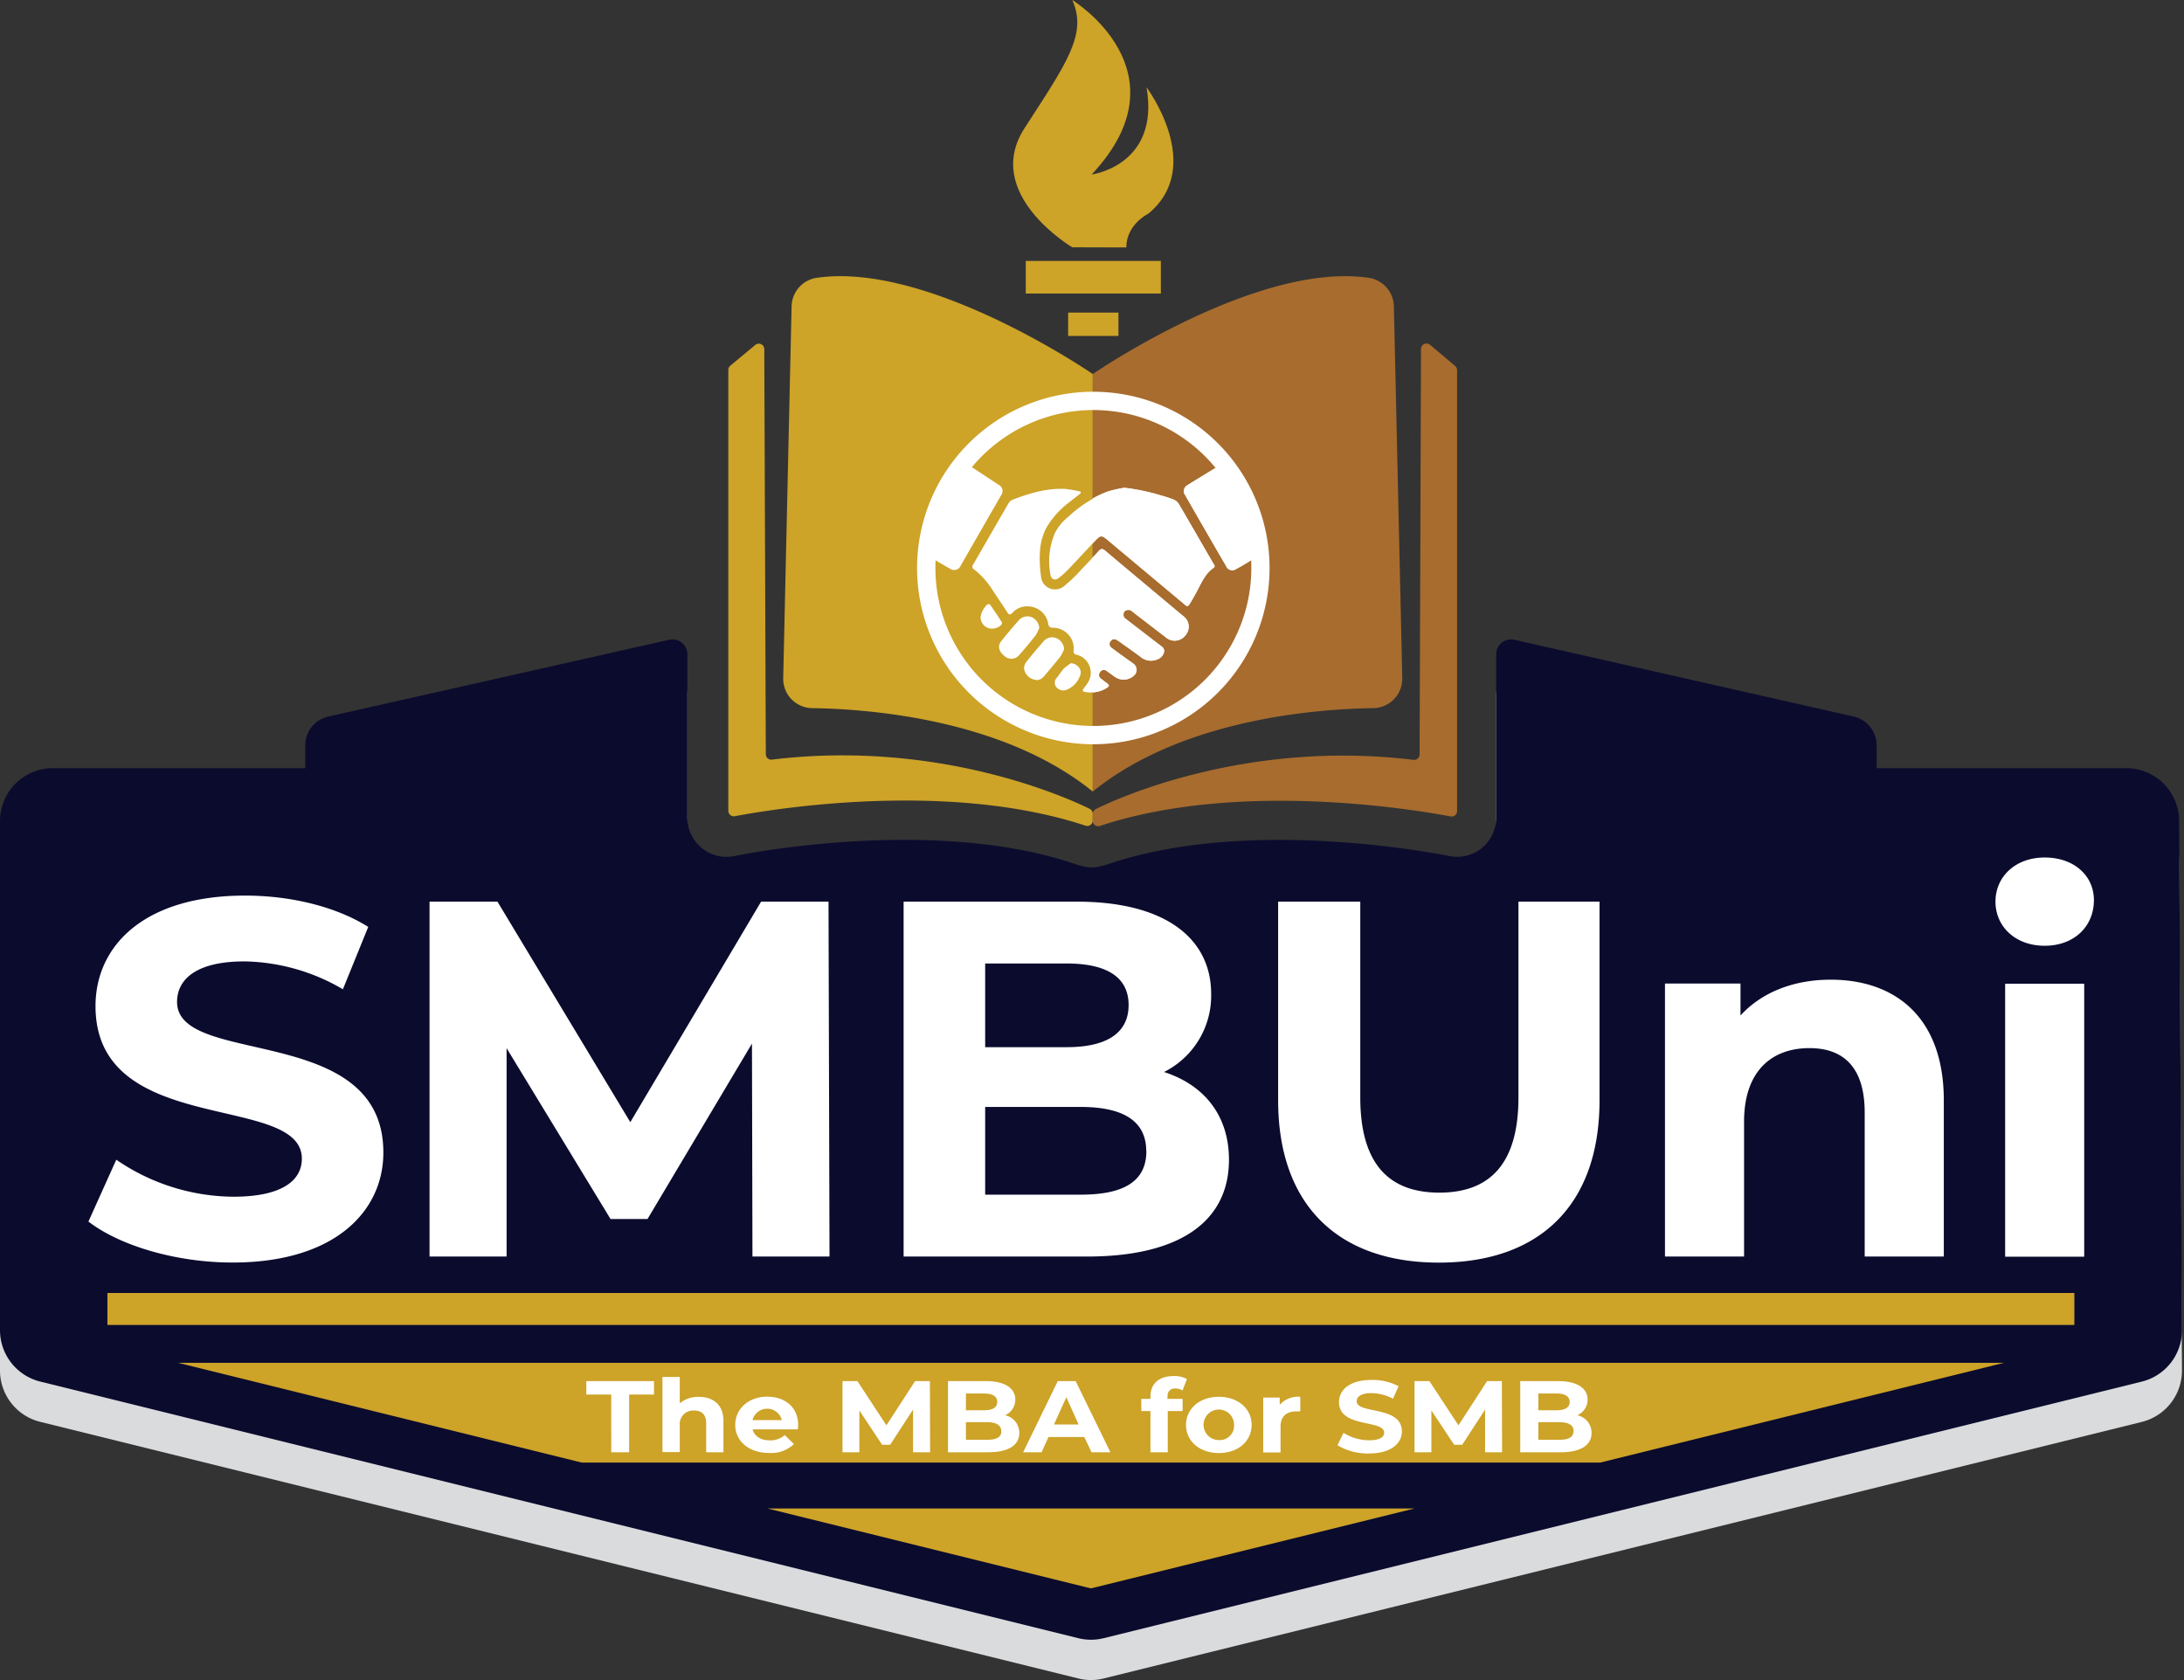
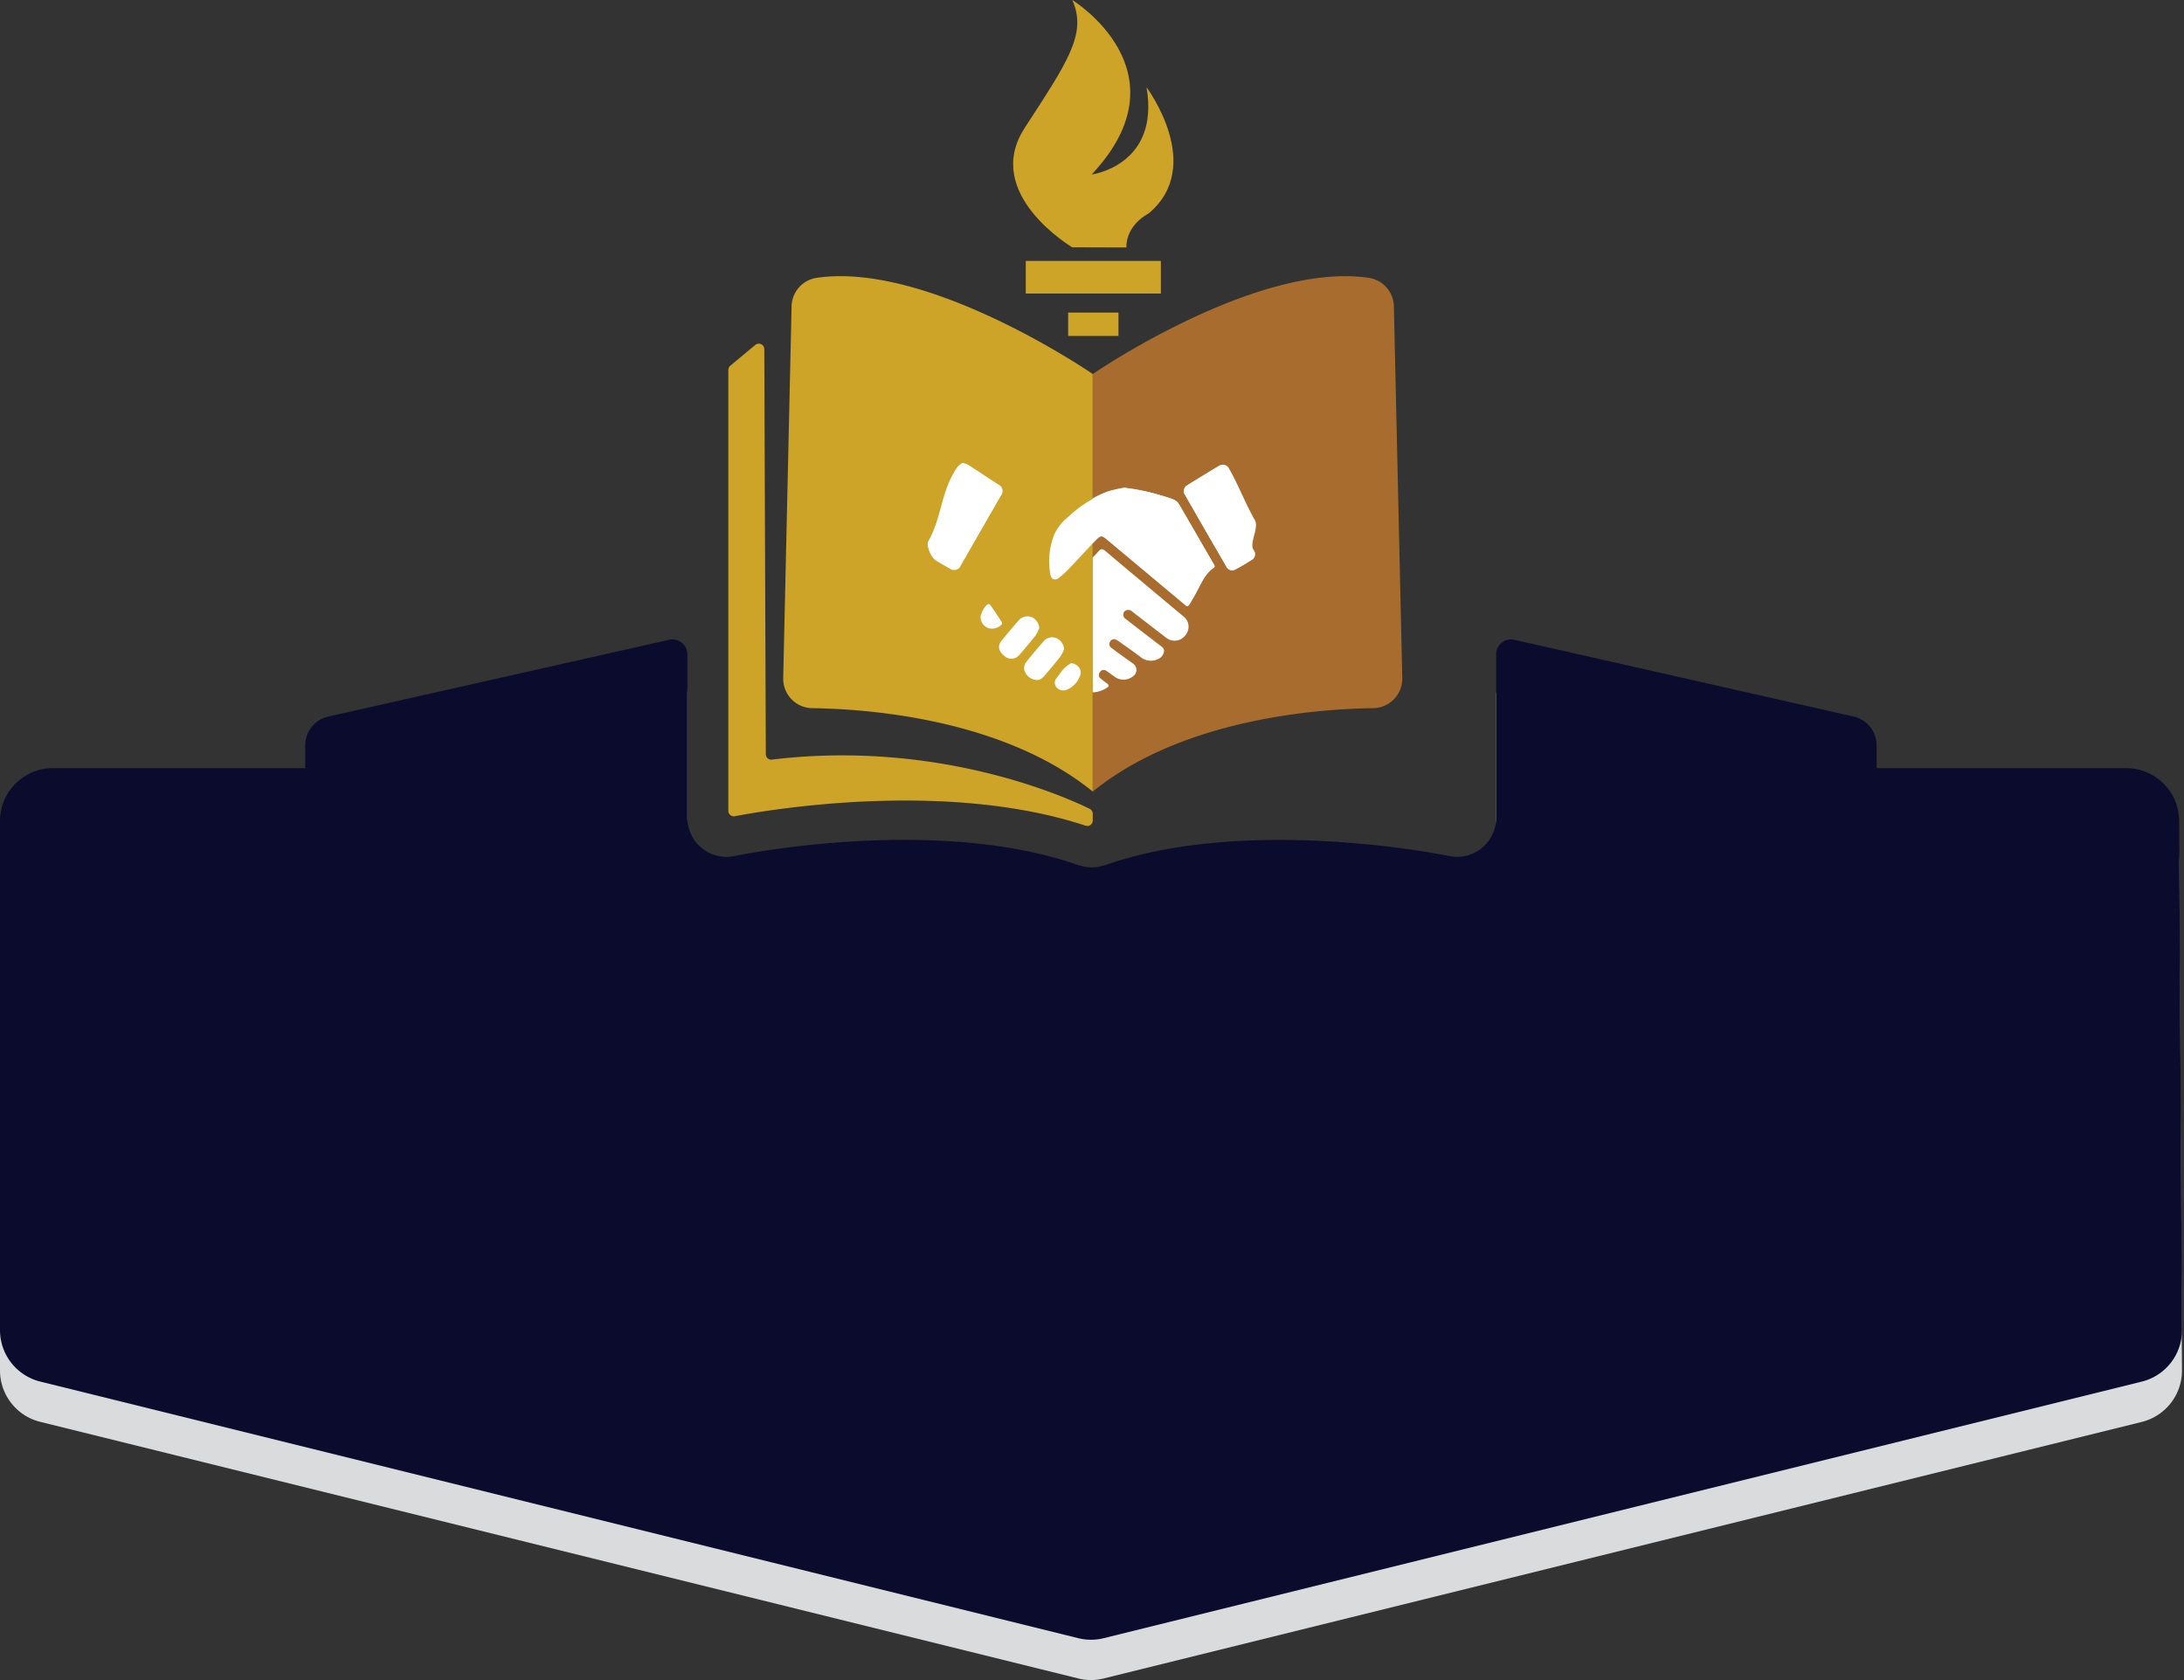
<svg xmlns="http://www.w3.org/2000/svg" width="143" height="110" fill="none">
  <rect width="100%" height="100%" fill="#333333" stroke="none" />
  <path d="M142.68 56.379a3.46 3.46 0 0 0-3.463-3.431h-16.344V51.45a1.935 1.935 0 0 0-1.506-1.884l-22.215-5.024a.973.973 0 0 0-1.187.95V56.17a2.566 2.566 0 0 1-3.1 2.514c-.128-.03-13.106-2.713-22.519.61h-.04c-.091.03-.183.054-.276.073l-.13.029c-.133.02-.268.032-.404.035h-.014a3.129 3.129 0 0 1-.404-.035l-.132-.032a1.854 1.854 0 0 1-.273-.07h-.04c-9.443-3.334-22.389-.636-22.52-.61a2.568 2.568 0 0 1-3.106-2.514V45.477a.976.976 0 0 0-1.192-.949l-22.318 5.025a1.937 1.937 0 0 0-1.511 1.883v1.512H3.463A3.463 3.463 0 0 0 0 56.41v33.32a3.463 3.463 0 0 0 2.637 3.364l67.966 16.801a3.384 3.384 0 0 0 1.661 0l67.966-16.795a3.465 3.465 0 0 0 2.637-3.384l-.187-33.338Z" fill="#DADBDC" />
  <path d="M135.822 87.297H7.032v2.094h128.79v-2.094ZM11.648 91.867 38.085 98.4h66.695l26.437-6.533H11.648ZM71.43 106.638l21.182-5.232H50.25l21.18 5.232Z" fill="#DADBDC" />
  <path d="M40.02 93.965h-1.63v-.88h4.433v.88h-1.629v3.779h-1.172l-.002-3.78ZM47.368 95.679v2.05h-1.13v-1.89c0-.585-.294-.846-.792-.846a.88.88 0 0 0-.937.967v1.758h-1.134v-4.925h1.134v1.728c.346-.291.79-.443 1.242-.424.92 0 1.617.492 1.617 1.582ZM52.24 96.231h-2.957c.109.446.522.718 1.12.718.358.015.708-.109.978-.346l.603.586a2.142 2.142 0 0 1-1.611.586c-1.353 0-2.232-.779-2.232-1.842 0-1.064.893-1.843 2.086-1.843 1.192 0 2.033.706 2.033 1.854 0 .088-.015.2-.02.287Zm-2.971-.606h1.924a.993.993 0 0 0-1.924 0ZM59.784 97.73v-2.796l-1.497 2.303h-.53l-1.488-2.244v2.736h-1.105v-4.643h.976l1.9 2.894 1.876-2.894h.97l.014 4.658-1.116-.015ZM66.74 96.458c0 .805-.697 1.271-2.033 1.271H62.07v-4.643h2.485c1.271 0 1.924.486 1.924 1.21a1.113 1.113 0 0 1-.674 1.025 1.172 1.172 0 0 1 .935 1.137Zm-3.495-2.575v1.098h1.172c.586 0 .879-.187.879-.553 0-.367-.31-.545-.88-.545h-1.17Zm2.312 2.46c0-.392-.329-.585-.938-.585h-1.374v1.151h1.374c.621.009.95-.164.95-.565h-.013ZM70.994 96.73H68.65l-.45.998h-1.208l2.268-4.658h1.171l2.274 4.658h-1.236l-.475-.999Zm-.37-.818-.805-1.784-.808 1.784h1.614ZM76.432 94.225h1.001v.8h-.972v2.7h-1.134v-2.7h-.6v-.8h.6v-.158c0-.806.54-1.33 1.512-1.33.305-.016.608.051.879.193l-.293.75a.843.843 0 0 0-.457-.126.458.458 0 0 0-.516.518l-.02.153ZM77.656 95.936c0-1.078.908-1.842 2.15-1.842 1.243 0 2.145.764 2.145 1.843 0 1.078-.902 1.833-2.144 1.833-1.243 0-2.15-.755-2.15-1.834Zm3.147 0a.999.999 0 1 0-.996.99.94.94 0 0 0 .996-.99ZM85.137 94.096v.957c-.094 0-.167-.014-.255-.014-.624 0-1.037.313-1.037.999v1.69H82.71v-3.58h1.081v.472a1.642 1.642 0 0 1 1.345-.525ZM87.57 97.27l.399-.811a3.185 3.185 0 0 0 1.678.486c.698 0 .982-.214.982-.501 0-.879-2.956-.273-2.956-2.001 0-.791.697-1.45 2.141-1.45a3.667 3.667 0 0 1 1.758.413l-.363.817a3.08 3.08 0 0 0-1.41-.366c-.697 0-.966.24-.966.533 0 .859 2.956.267 2.956 1.975 0 .779-.703 1.444-2.156 1.444a3.87 3.87 0 0 1-2.063-.539ZM97.237 97.73v-2.796l-1.494 2.303h-.53l-1.491-2.244v2.736h-1.105v-4.643h.976l1.901 2.894 1.875-2.894h.967l.014 4.658-1.113-.015ZM104.209 96.458c0 .805-.697 1.271-2.033 1.271h-2.637v-4.643h2.487c1.269 0 1.925.486 1.925 1.21a1.113 1.113 0 0 1-.677 1.025 1.173 1.173 0 0 1 .935 1.137Zm-3.483-2.575v1.098h1.171c.586 0 .879-.187.879-.553 0-.367-.31-.545-.879-.545h-1.171Zm2.308 2.46c0-.392-.325-.585-.937-.585h-1.371v1.151h1.371c.603.009.928-.164.928-.565h.009ZM5.79 82.62l1.824-4.052a13.658 13.658 0 0 0 7.67 2.422c3.184 0 4.48-1.06 4.48-2.487 0-4.347-13.51-1.362-13.51-9.99 0-3.952 3.188-7.236 9.792-7.236 2.93 0 5.909.698 8.065 2.051l-1.659 4.084a13.106 13.106 0 0 0-6.445-1.825c-3.187 0-4.414 1.192-4.414 2.654 0 4.28 13.508 1.327 13.508 9.858 0 3.882-3.223 7.2-9.858 7.2-3.677.007-7.386-1.089-9.454-2.68ZM49.268 84.907l-.032-13.939-6.838 11.484h-2.423L33.17 71.267v13.64h-5.045V61.676h4.447l8.698 14.437 8.563-14.437h4.415l.065 23.231h-5.045ZM80.468 78.568c0 4.016-3.184 6.34-9.293 6.34h-12.01V61.675h11.348c5.81 0 8.789 2.422 8.789 6.04a5.566 5.566 0 0 1-3.088 5.11c2.596.832 4.254 2.821 4.254 5.742ZM64.505 65.725V71.2h5.343c2.622 0 4.049-.929 4.049-2.754s-1.427-2.721-4.049-2.721h-5.343Zm10.546 12.28c0-1.96-1.494-2.888-4.283-2.888h-6.263v5.742h6.272c2.789 0 4.283-.862 4.283-2.854h-.009ZM83.688 74.686v-13.01h5.378v12.81c0 4.416 1.925 6.24 5.177 6.24s5.18-1.824 5.18-6.24v-12.81h5.308v13.01c0 6.838-3.914 10.62-10.52 10.62-6.607 0-10.523-3.782-10.523-10.62ZM127.273 74.687V84.91h-5.18v-9.425c0-2.888-1.327-4.215-3.618-4.215-2.49 0-4.28 1.526-4.28 4.813v8.827h-5.179V67.053h4.945v2.091c1.394-1.526 3.486-2.343 5.909-2.343 4.215-.015 7.403 2.443 7.403 7.886ZM130.656 61.678c0-1.63 1.295-2.889 3.223-2.889 1.927 0 3.222 1.195 3.222 2.789 0 1.726-1.295 2.985-3.222 2.985-1.928 0-3.223-1.26-3.223-2.885Zm.633 5.375h5.177V84.91h-5.177V67.053Z" fill="#DADBDC" />
  <path d="M142.68 53.738a3.464 3.464 0 0 0-3.463-3.445h-16.344v-1.497a1.926 1.926 0 0 0-1.506-1.881l-22.215-5.027a.972.972 0 0 0-1.187.949v10.699a2.562 2.562 0 0 1-3.1 2.507c-.128-.026-13.106-2.712-22.519.61h-.04c-.091.03-.183.055-.276.073-.041 0-.085.023-.13.03a2.659 2.659 0 0 1-.404.035h-.014a2.685 2.685 0 0 1-.404-.036c-.044 0-.088-.02-.132-.029a2.335 2.335 0 0 1-.273-.073h-.04c-9.443-3.331-22.389-.636-22.52-.61a2.562 2.562 0 0 1-3.106-2.507v-10.7a.976.976 0 0 0-1.192-.948l-22.318 5.027a1.93 1.93 0 0 0-1.511 1.88v1.498H3.463A3.463 3.463 0 0 0 0 53.755v33.34a3.469 3.469 0 0 0 2.637 3.362l67.966 16.801a3.457 3.457 0 0 0 1.661 0L140.23 90.46a3.46 3.46 0 0 0 2.637-3.38l-.187-33.342Z" fill="#0B0B2E" />
-   <path d="M135.822 84.656H7.032v2.095h128.79v-2.095ZM11.648 89.227l26.437 6.532h66.695l26.437-6.532H11.648ZM71.43 103.998l21.182-5.232H50.25l21.18 5.232Z" fill="#CDA328" />
-   <path d="M40.02 91.305h-1.63v-.88h4.433v.88h-1.629v3.779h-1.172l-.002-3.78ZM47.368 93.036v2.05h-1.13v-1.889c0-.586-.294-.844-.792-.844a.88.88 0 0 0-.937.964v1.758h-1.134v-4.919h1.134v1.729c.346-.292.79-.444 1.242-.425.92-.006 1.617.486 1.617 1.576ZM52.24 93.587h-2.957c.109.445.522.718 1.12.718.358.016.709-.108.978-.346l.603.586a2.142 2.142 0 0 1-1.611.586c-1.353 0-2.232-.78-2.232-1.843s.893-1.843 2.086-1.843c1.192 0 2.033.706 2.033 1.858 0 .073-.015.196-.02.284Zm-2.971-.607h1.924a.993.993 0 0 0-1.924 0ZM59.784 95.084v-2.795l-1.497 2.303h-.53l-1.488-2.242v2.734h-1.105v-4.658h.976l1.9 2.894 1.876-2.894h.97l.014 4.658h-1.116ZM66.74 93.812c0 .806-.697 1.272-2.033 1.272H62.07v-4.658h2.485c1.271 0 1.924.486 1.924 1.213a1.107 1.107 0 0 1-.674 1.022 1.172 1.172 0 0 1 .935 1.151Zm-3.495-2.575v1.099h1.172c.586 0 .879-.185.879-.55 0-.367-.31-.549-.88-.549h-1.17Zm2.312 2.464c0-.392-.329-.586-.938-.586h-1.374v1.151h1.374c.621.006.95-.166.95-.565h-.013ZM70.994 94.085H68.65l-.45.999h-1.208l2.268-4.658h1.171l2.274 4.658h-1.236l-.475-1Zm-.37-.817-.805-1.785-.808 1.784h1.614ZM76.432 91.587h1.001v.797h-.972v2.701h-1.134v-2.701h-.6v-.797h.6v-.161c0-.806.54-1.33 1.512-1.33.305-.015.608.051.879.193l-.293.75a.844.844 0 0 0-.457-.126.46.46 0 0 0-.516.519l-.02.155ZM77.656 93.296c0-1.078.908-1.843 2.15-1.843 1.243 0 2.145.765 2.145 1.843 0 1.078-.902 1.84-2.144 1.84-1.243 0-2.15-.762-2.15-1.84Zm3.147 0a.999.999 0 1 0-.996.99.94.94 0 0 0 .996-.99ZM85.137 91.45v.959h-.255c-.624 0-1.037.31-1.037.996v1.69H82.71v-3.591h1.081v.471a1.644 1.644 0 0 1 1.345-.524ZM87.57 94.625l.399-.811a3.185 3.185 0 0 0 1.678.486c.698 0 .982-.214.982-.498 0-.879-2.956-.275-2.956-2.004 0-.79.697-1.45 2.141-1.45a3.668 3.668 0 0 1 1.758.413l-.363.818a3.078 3.078 0 0 0-1.41-.366c-.697 0-.966.24-.966.533 0 .858 2.956.266 2.956 1.974 0 .78-.703 1.445-2.156 1.445a3.87 3.87 0 0 1-2.063-.54ZM97.237 95.084v-2.795l-1.494 2.303h-.53l-1.491-2.242v2.734h-1.105v-4.658h.976l1.901 2.894 1.875-2.894h.967l.014 4.658h-1.113ZM104.209 93.812c0 .806-.697 1.272-2.033 1.272h-2.637v-4.658h2.487c1.269 0 1.925.486 1.925 1.213a1.113 1.113 0 0 1-.677 1.022 1.17 1.17 0 0 1 .935 1.151Zm-3.483-2.575v1.099h1.171c.586 0 .879-.185.879-.55 0-.367-.31-.549-.879-.549h-1.171Zm2.308 2.464c0-.392-.325-.586-.937-.586h-1.371v1.151h1.371c.603.006.928-.166.928-.565h.009ZM5.79 79.979l1.824-4.049a13.68 13.68 0 0 0 7.67 2.423c3.184 0 4.48-1.064 4.48-2.49 0-4.348-13.51-1.36-13.51-9.99 0-3.95 3.188-7.236 9.792-7.236 2.93 0 5.909.697 8.065 2.05l-1.659 4.084a13.136 13.136 0 0 0-6.445-1.825c-3.187 0-4.414 1.195-4.414 2.654 0 4.283 13.508 1.327 13.508 9.858 0 3.885-3.223 7.204-9.858 7.204-3.677.006-7.386-1.09-9.454-2.683ZM49.268 82.27l-.032-13.942-6.838 11.484h-2.423L33.17 68.627V82.27h-5.045V59.035h4.447l8.698 14.437 8.563-14.437h4.415l.065 23.235h-5.045ZM80.468 75.93c0 4.016-3.184 6.34-9.293 6.34h-12.01V59.035h11.348c5.81 0 8.789 2.423 8.789 6.041a5.586 5.586 0 0 1-3.088 5.112c2.596.83 4.254 2.821 4.254 5.742ZM64.505 63.084v5.478h5.343c2.622 0 4.049-.931 4.049-2.757 0-1.825-1.427-2.721-4.049-2.721h-5.343Zm10.546 12.28c0-1.956-1.494-2.888-4.283-2.888h-6.263v5.742h6.272c2.789 0 4.283-.861 4.283-2.853h-.009ZM83.688 72.045v-13.01h5.378v12.811c0 4.415 1.925 6.24 5.177 6.24s5.18-1.825 5.18-6.24v-12.81h5.308v13.01c0 6.837-3.914 10.622-10.52 10.622-6.607 0-10.523-3.785-10.523-10.623ZM127.273 72.043v10.224h-5.18V72.84c0-2.889-1.327-4.216-3.618-4.216-2.49 0-4.28 1.526-4.28 4.813v8.83h-5.179v-17.87h4.945v2.091c1.394-1.526 3.486-2.344 5.909-2.344 4.215 0 7.403 2.456 7.403 7.899ZM130.656 59.033c0-1.626 1.295-2.889 3.223-2.889 1.927 0 3.222 1.196 3.222 2.79 0 1.725-1.295 2.988-3.222 2.988-1.928 0-3.223-1.263-3.223-2.889Zm.633 5.376h5.177v17.87h-5.177V64.41Z" fill="#fff" />
  <path d="M71.552 24.49s-10.708-7.371-18.064-6.302a1.93 1.93 0 0 0-1.658 1.87l-.548 24.335a1.922 1.922 0 0 0 1.895 1.972c3.841.055 12.545.741 18.375 5.463V24.49Z" fill="#CDA328" />
  <path d="m49.457 22.58-1.64 1.365a.358.358 0 0 0-.13.275v28.865a.36.36 0 0 0 .428.355c2.344-.446 13.88-2.382 22.96.62a.357.357 0 0 0 .474-.34v-.439a.366.366 0 0 0-.202-.325c-1.389-.685-9.823-4.555-20.8-3.222a.356.356 0 0 1-.404-.355l-.1-26.524a.361.361 0 0 0-.586-.276Z" fill="#CDA328" />
  <path d="M71.547 24.49s10.72-7.371 18.06-6.302a1.93 1.93 0 0 1 1.659 1.87l.55 24.335a1.928 1.928 0 0 1-1.898 1.972c-3.84.055-12.541.741-18.371 5.463V24.49Z" fill="#A76C2E" />
-   <path d="m93.645 22.583 1.632 1.377a.358.358 0 0 1 .128.275V53.1a.36.36 0 0 1-.427.355c-2.344-.445-13.88-2.382-22.956.621a.358.358 0 0 1-.475-.34v-.44a.363.363 0 0 1 .2-.324c1.388-.686 9.825-4.556 20.8-3.223a.357.357 0 0 0 .403-.354l.091-26.548a.363.363 0 0 1 .604-.264Z" fill="#A76C2E" />
  <path d="M76.008 17.082h-8.844v2.139h8.844v-2.139ZM73.233 20.465h-3.296v1.532h3.296v-1.532ZM70.208 16.192s-5.915-3.495-3.123-7.805C69.877 4.078 71.204 2.212 70.208 0c0 0 7.617 4.661 1.271 11.425 0 0 4.477-.586 3.592-5.71 0 0 3.881 5.168.117 8.274 0 0-1.441.697-1.441 2.212l-3.54-.01Z" fill="#CDA328" />
-   <path d="M71.59 26.847a10.342 10.342 0 1 1-10.342 10.341 10.353 10.353 0 0 1 10.341-10.341Zm0-1.199a11.54 11.54 0 1 0-.006 23.081 11.54 11.54 0 0 0 .005-23.08Z" fill="#fff" />
-   <path d="M70.751 32.308c-.234.182-.474.36-.703.55a5.674 5.674 0 0 0-1.544 1.712 3.861 3.861 0 0 0-.413 1.57 8.119 8.119 0 0 0 .068 1.58.922.922 0 0 0 1.523.647 9.244 9.244 0 0 0 1.107-1.064 38.26 38.26 0 0 0 1.152-1.233c.15-.167.26-.158.424-.018 1.202 1.017 2.412 2.022 3.616 3.032.5.42.999.838 1.503 1.254a.85.85 0 0 1 .158 1.233.88.88 0 0 1-1.234.206l-2.17-1.67-.094-.076a.375.375 0 0 0-.51 0 .34.34 0 0 0 .108.506c.73.566 1.465 1.125 2.192 1.688.15.114.325.22.293.442a.652.652 0 0 1-.425.495 1.055 1.055 0 0 1-1.122-.164c-.434-.328-.879-.638-1.327-.955a1.907 1.907 0 0 0-.205-.135.294.294 0 0 0-.434.08.293.293 0 0 0 .076.427c.337.258.683.501 1.026.75.126.091.254.179.377.27a.502.502 0 0 1 .033.82.99.99 0 0 1-1.198.07c-.188-.132-.37-.27-.557-.398a.293.293 0 0 0-.445.085.291.291 0 0 0-.008.347.294.294 0 0 0 .09.084c.132.108.27.208.407.313.138.105.114.17 0 .252-.442.29-.979.395-1.497.293-.135-.018-.153-.106-.073-.211.079-.106.178-.234.26-.355a1.215 1.215 0 0 0-.706-1.866c-.158-.038-.213-.093-.205-.263A1.355 1.355 0 0 0 68.93 41.1a.262.262 0 0 1-.293-.243 1.356 1.356 0 0 0-1.277-1.152 1.274 1.274 0 0 0-1.06.41c-.144.156-.23.159-.35-.032-.325-.506-.67-.999-.998-1.505a5.186 5.186 0 0 0-1.172-1.295.203.203 0 0 1-.112-.148.205.205 0 0 1 .053-.178c.774-1.333 1.535-2.668 2.309-3.998a.56.56 0 0 1 .264-.238c1.104-.427 2.235-.764 3.439-.712.35.038.696.1 1.037.185l-.018.114Z" fill="#fff" />
  <path d="M73.615 31.945c.806.091 1.603.257 2.379.495.29.077.577.17.858.279a.73.73 0 0 1 .34.293c.762 1.3 1.511 2.607 2.261 3.914.053.087.141.172 0 .266-.483.337-.729.844-.987 1.345a15.4 15.4 0 0 1-.524.937c-.188.305-.196.264-.425.07l-5.024-4.203c-.352-.293-.43-.293-.753.04-.586.601-1.134 1.216-1.711 1.814-.22.24-.462.459-.72.656-.253.185-.484.074-.534-.237-.17-.91-.068-1.85.293-2.704.21-.417.51-.782.879-1.07a7.845 7.845 0 0 1 2.607-1.646 8.455 8.455 0 0 1 1.06-.249ZM63.025 30.305c.101.02.2.05.293.09.326.18 1.758 1.149 2.08 1.348a.457.457 0 0 1 .156.677c-.881 1.531-1.76 3.061-2.637 4.59a.475.475 0 0 1-.738.211c-.305-.17-.607-.345-.906-.527-.292-.176-.665-.967-.483-1.277.806-1.406.826-3.023 1.638-4.427a2.88 2.88 0 0 1 .293-.457c.091-.088.194-.165.304-.228ZM78.977 31.11a.445.445 0 0 1 .43.27l1.823 3.152c.287.492.57.987.85 1.485a.425.425 0 0 1-.147.65c-.322.208-.656.399-.993.586a.433.433 0 0 1-.66-.199c-.442-.75-.878-1.506-1.312-2.262-.434-.756-.911-1.582-1.362-2.373a.434.434 0 0 1 .129-.641c.334-.217.685-.41 1.031-.604a.721.721 0 0 1 .21-.064ZM69.674 42.504c-.065.17-.147.332-.246.484-.32.41-.659.805-.993 1.204-.173.208-.378.395-.665.313a.878.878 0 0 1-.712-.691.651.651 0 0 1 .12-.449c.378-.48.774-.946 1.172-1.4a.73.73 0 0 1 .83-.179.854.854 0 0 1 .494.718ZM68.047 41.12c-.064.17-.146.333-.243.487-.349.442-.715.879-1.079 1.294a.67.67 0 0 1-.98.03c-.34-.27-.437-.639-.2-.938.387-.489.794-.964 1.21-1.435a.775.775 0 0 1 .817-.144.846.846 0 0 1 .475.706ZM70.13 43.418c.477.056.77.486.565.879a1.538 1.538 0 0 1-.894.879.586.586 0 0 1-.647-.202.46.46 0 0 1 .047-.604c.164-.202.293-.428.477-.615.14-.126.29-.24.451-.337ZM64.204 40.38c.058-.314.218-.6.454-.815a.184.184 0 0 1 .172.027c.26.373.513.75.76 1.133a.188.188 0 0 1 0 .153.853.853 0 0 1-.842.255.761.761 0 0 1-.544-.753Z" fill="#fff" />
  <path d="M77.482 40.352c-.504-.416-1.002-.835-1.503-1.254-1.204-1.01-2.414-2.016-3.615-3.032-.164-.14-.275-.15-.425.017-.149.167-.263.293-.392.422v8.827c.341-.015.671-.125.952-.32.117-.081.117-.166 0-.251a9.126 9.126 0 0 1-.407-.314.294.294 0 0 1-.082-.43.294.294 0 0 1 .445-.085c.188.129.37.266.557.398a.99.99 0 0 0 1.198-.07.5.5 0 0 0-.032-.82c-.123-.091-.252-.18-.378-.27-.343-.249-.689-.492-1.026-.75a.294.294 0 0 1-.076-.428.293.293 0 0 1 .434-.079c.071.04.14.086.205.135.442.316.893.627 1.327.955a1.055 1.055 0 0 0 1.122.164.65.65 0 0 0 .425-.495c.044-.223-.132-.328-.293-.442-.733-.563-1.465-1.122-2.189-1.688a.34.34 0 0 1-.11-.507.375.375 0 0 1 .509 0l.094.077 2.17 1.67a.878.878 0 0 0 1.234-.206.851.851 0 0 0-.144-1.224Zm4.594-4.321c-.293-.498.375-1.465.09-1.972-.606-1.052-1.078-2.308-1.684-3.36a.443.443 0 0 0-.43-.273.826.826 0 0 0-.212.053 86.465 86.465 0 0 0-2.109 1.3.434.434 0 0 0-.129.642c.451.791.906 1.582 1.363 2.373.436.756.879 1.512 1.312 2.262a.435.435 0 0 0 .66.2c.336-.177.67-.367.992-.587a.424.424 0 0 0 .147-.65v.012Zm-4.89-3.032a.73.73 0 0 0-.34-.294 7.947 7.947 0 0 0-.858-.278 13.089 13.089 0 0 0-2.379-.495 8.451 8.451 0 0 0-1.06.237c-.347.126-.682.28-1.002.463v2.93c.064-.067.126-.138.193-.205.323-.334.402-.334.753-.041l5.024 4.204c.229.193.264.193.425-.07.161-.264.358-.619.525-.938.257-.501.503-1.008.987-1.345.135-.093.047-.178 0-.266-.759-1.295-1.506-2.602-2.268-3.903Z" fill="#fff" />
</svg>